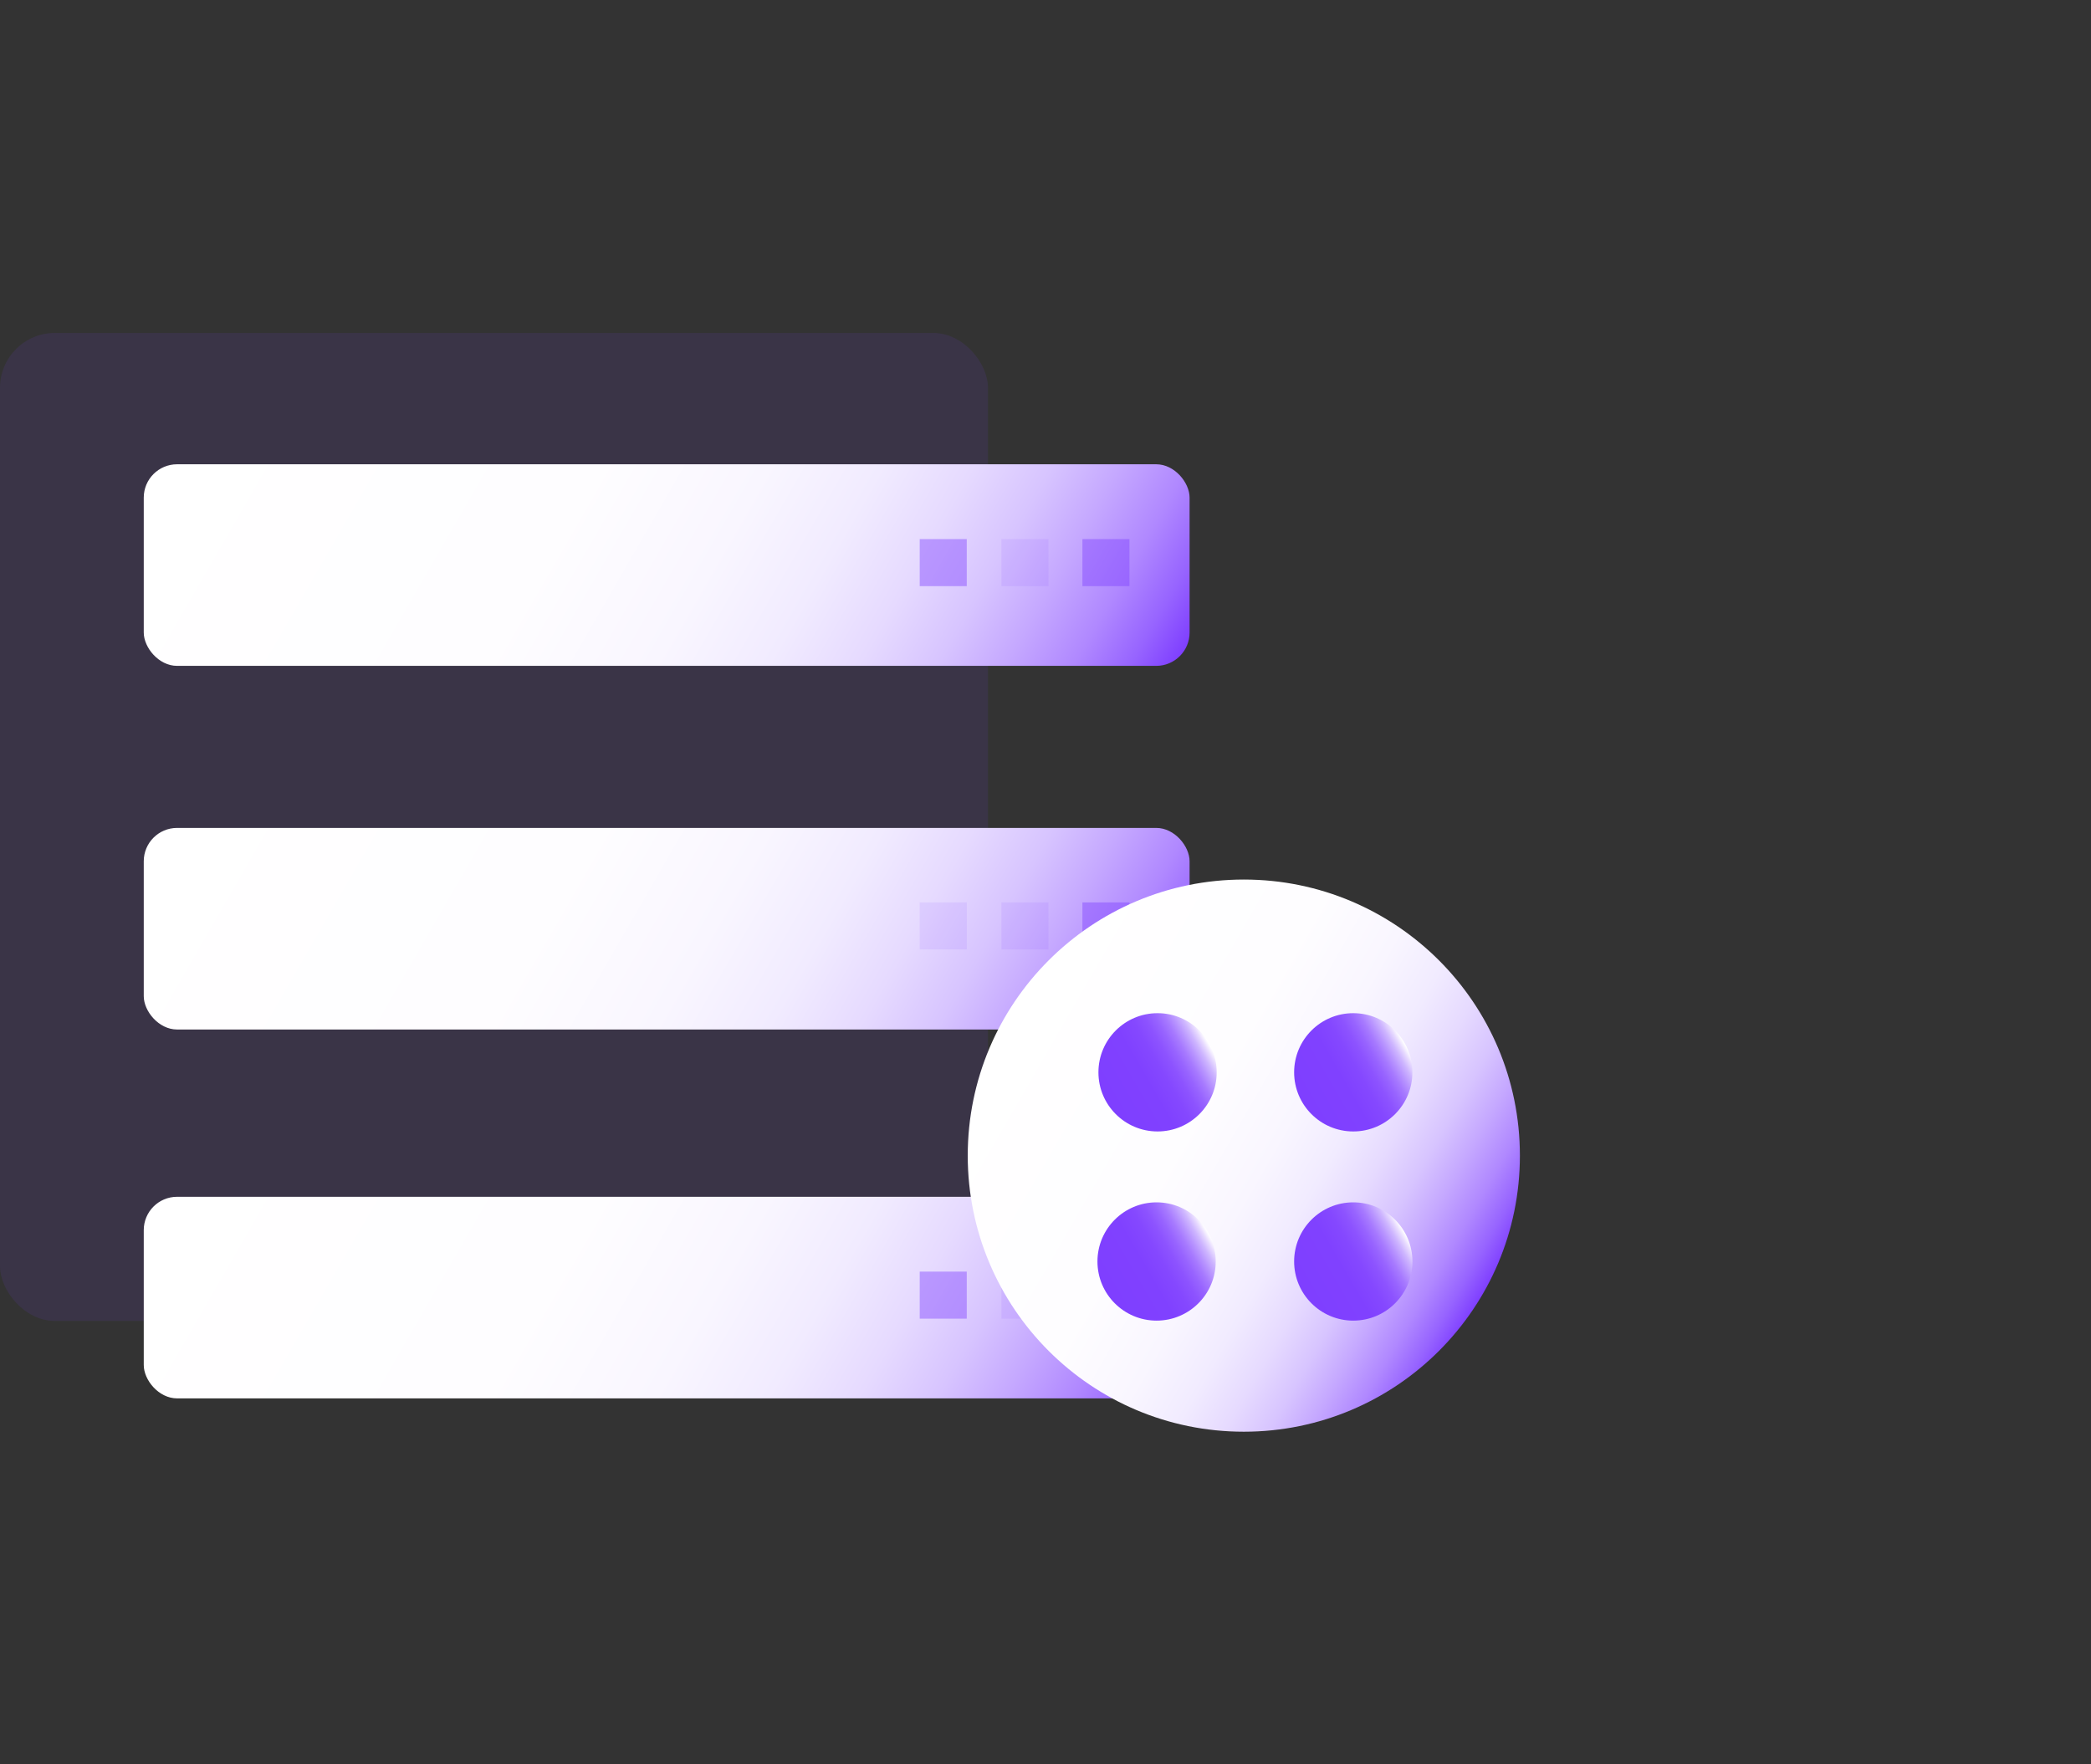
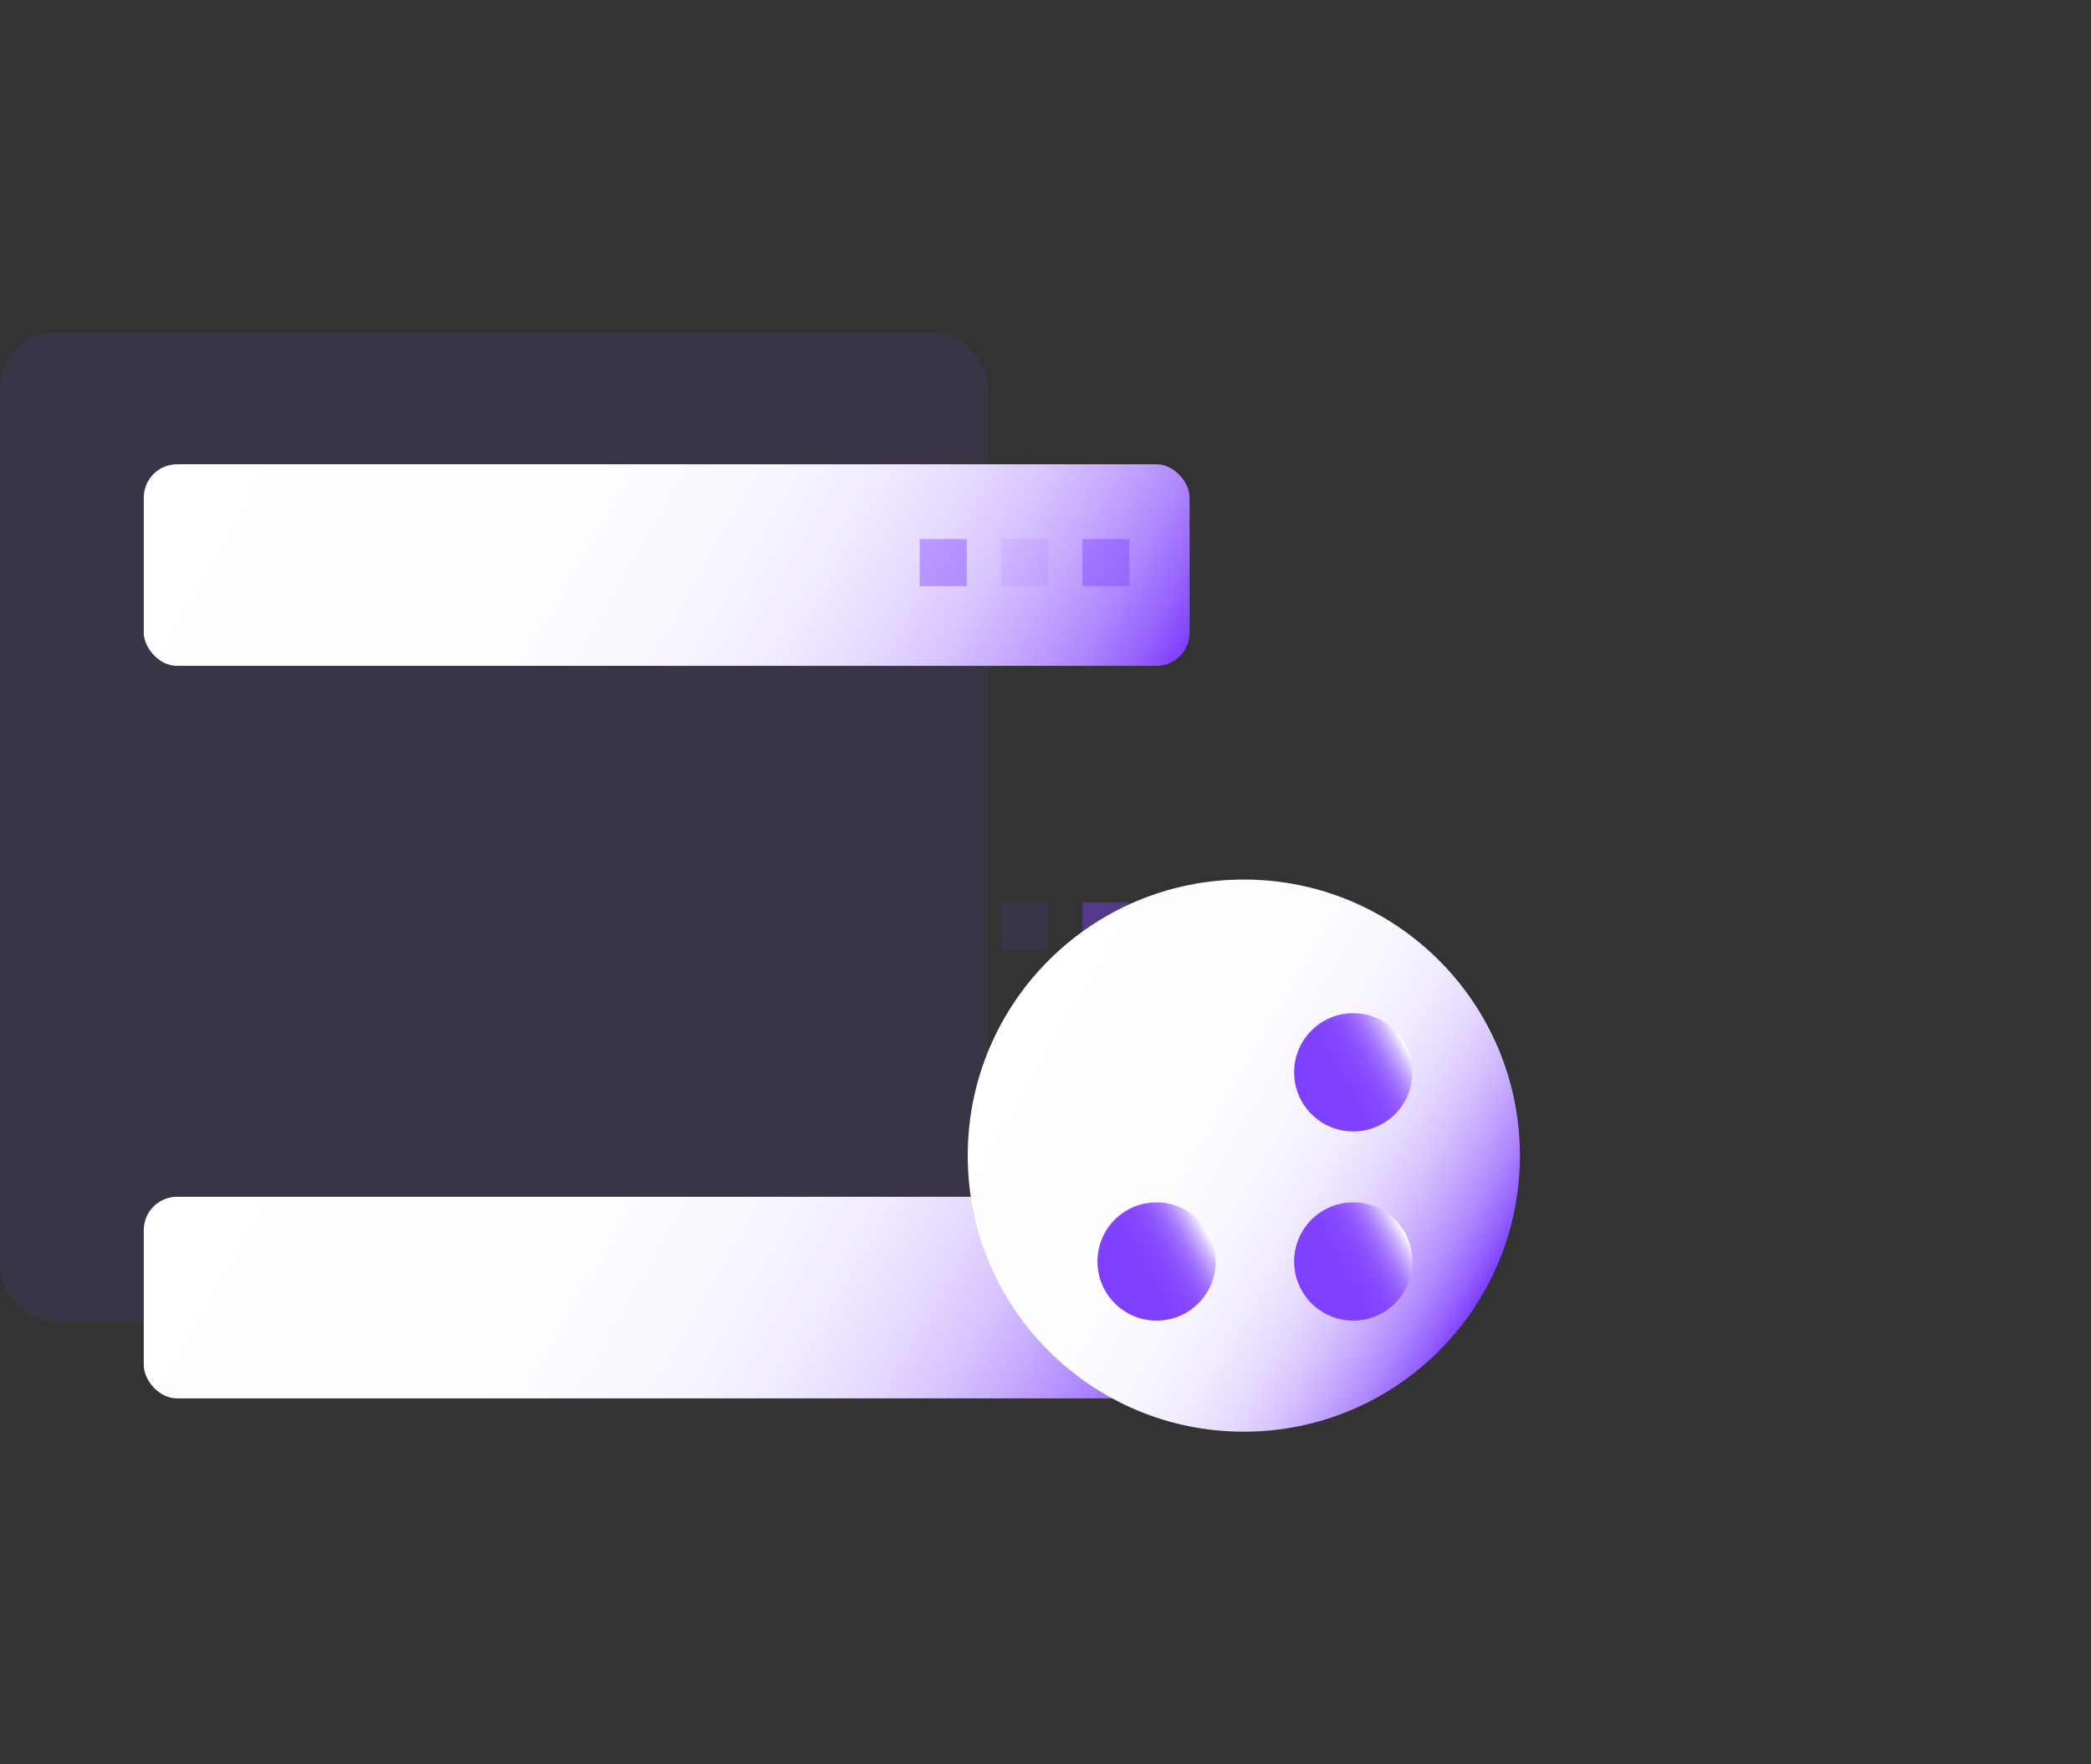
<svg xmlns="http://www.w3.org/2000/svg" xmlns:xlink="http://www.w3.org/1999/xlink" id="图层_1" data-name="图层 1" viewBox="0 0 64 54">
  <rect x="0" y="0" width="64" height="54" fill="#333333" stroke="none" />
  <defs>
    <style>.cls-1,.cls-3{fill:#7f3fff;}.cls-1{opacity:0.1;}.cls-2{fill:url(#未命名的渐变_5);}.cls-3{opacity:0.43;}.cls-4{fill:url(#未命名的渐变_5-2);}.cls-5{fill:url(#未命名的渐变_5-3);}.cls-6{fill:#494795;}.cls-7{fill:url(#未命名的渐变_5-4);}.cls-8{fill:url(#未命名的渐变_12);}.cls-9{fill:url(#未命名的渐变_12-2);}.cls-10{fill:url(#未命名的渐变_12-3);}.cls-11{fill:url(#未命名的渐变_12-4);}</style>
    <linearGradient id="未命名的渐变_5" x1="7.39" y1="9.78" x2="33.42" y2="24.81" gradientUnits="userSpaceOnUse">
      <stop offset="0" stop-color="#fff" />
      <stop offset="0.39" stop-color="#fefdff" />
      <stop offset="0.54" stop-color="#f9f6ff" />
      <stop offset="0.64" stop-color="#f1ebff" />
      <stop offset="0.72" stop-color="#e6daff" />
      <stop offset="0.79" stop-color="#d7c4ff" />
      <stop offset="0.85" stop-color="#c5a8ff" />
      <stop offset="0.91" stop-color="#b088ff" />
      <stop offset="0.96" stop-color="#9764ff" />
      <stop offset="1" stop-color="#7f3fff" />
    </linearGradient>
    <linearGradient id="未命名的渐变_5-2" x1="7.39" y1="20.91" x2="33.42" y2="35.93" xlink:href="#未命名的渐变_5" />
    <linearGradient id="未命名的渐变_5-3" x1="7.39" y1="32.2" x2="33.42" y2="47.23" xlink:href="#未命名的渐变_5" />
    <linearGradient id="未命名的渐变_5-4" x1="30.76" y1="31.14" x2="45.39" y2="39.59" xlink:href="#未命名的渐变_5" />
    <linearGradient id="未命名的渐变_12" x1="33.86" y1="33.72" x2="36.99" y2="31.92" gradientUnits="userSpaceOnUse">
      <stop offset="0" stop-color="#7f3fff" />
      <stop offset="0.39" stop-color="#8041ff" />
      <stop offset="0.54" stop-color="#8548ff" />
      <stop offset="0.64" stop-color="#8d53ff" />
      <stop offset="0.72" stop-color="#9864ff" />
      <stop offset="0.79" stop-color="#a77aff" />
      <stop offset="0.85" stop-color="#b996ff" />
      <stop offset="0.91" stop-color="#ceb6ff" />
      <stop offset="0.96" stop-color="#e7daff" />
      <stop offset="1" stop-color="#fff" />
    </linearGradient>
    <linearGradient id="未命名的渐变_12-2" x1="39.86" y1="33.72" x2="42.98" y2="31.92" xlink:href="#未命名的渐变_12" />
    <linearGradient id="未命名的渐变_12-3" x1="39.86" y1="39.51" x2="42.98" y2="37.7" xlink:href="#未命名的渐变_12" />
    <linearGradient id="未命名的渐变_12-4" x1="33.84" y1="39.51" x2="36.96" y2="37.7" xlink:href="#未命名的渐变_12" />
  </defs>
  <title>数据湖场景</title>
  <rect class="cls-1" y="10.19" width="30.24" height="30.24" rx="1.68" />
  <rect class="cls-2" x="4.4" y="14.21" width="32.01" height="6.17" rx="1.02" />
  <rect class="cls-3" x="28.15" y="16.5" width="1.44" height="1.44" />
  <rect class="cls-1" x="30.65" y="16.5" width="1.44" height="1.44" />
  <rect class="cls-3" x="33.13" y="16.5" width="1.44" height="1.44" />
-   <rect class="cls-4" x="4.4" y="25.34" width="32.01" height="6.17" rx="1.02" />
-   <rect class="cls-1" x="28.15" y="27.62" width="1.44" height="1.44" />
  <rect class="cls-1" x="30.65" y="27.62" width="1.44" height="1.44" />
  <rect class="cls-3" x="33.13" y="27.62" width="1.44" height="1.44" />
  <rect class="cls-5" x="4.4" y="36.63" width="32.01" height="6.17" rx="1.02" />
-   <rect class="cls-3" x="28.15" y="38.92" width="1.44" height="1.44" />
-   <rect class="cls-1" x="30.65" y="38.92" width="1.44" height="1.44" />
  <rect class="cls-6" x="33.13" y="38.92" width="1.44" height="1.44" />
  <circle class="cls-7" cx="38.07" cy="35.37" r="8.45" />
-   <circle class="cls-8" cx="35.43" cy="32.82" r="1.81" />
  <circle class="cls-9" cx="41.42" cy="32.82" r="1.81" />
  <circle class="cls-10" cx="41.42" cy="38.61" r="1.81" />
  <circle class="cls-11" cx="35.4" cy="38.61" r="1.81" />
</svg>